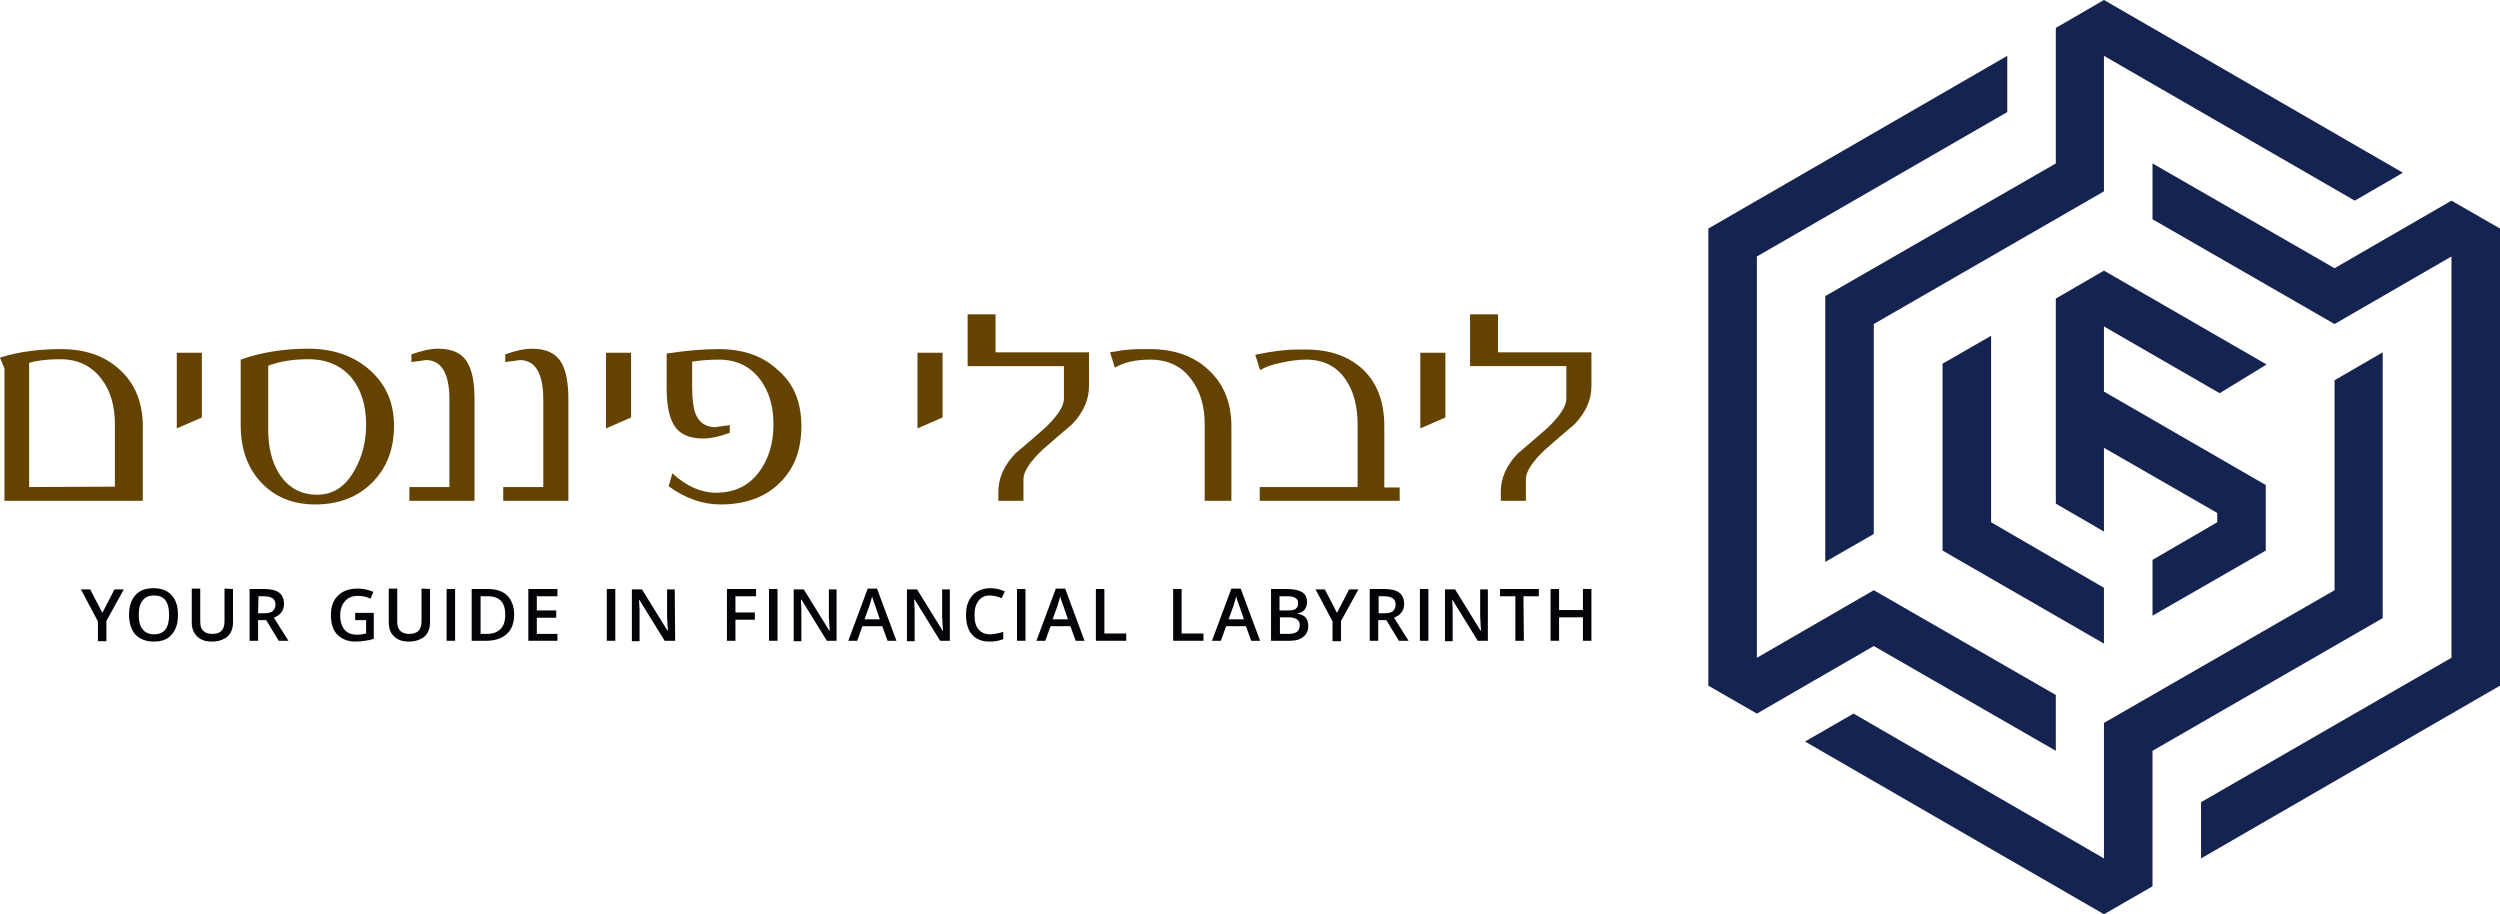
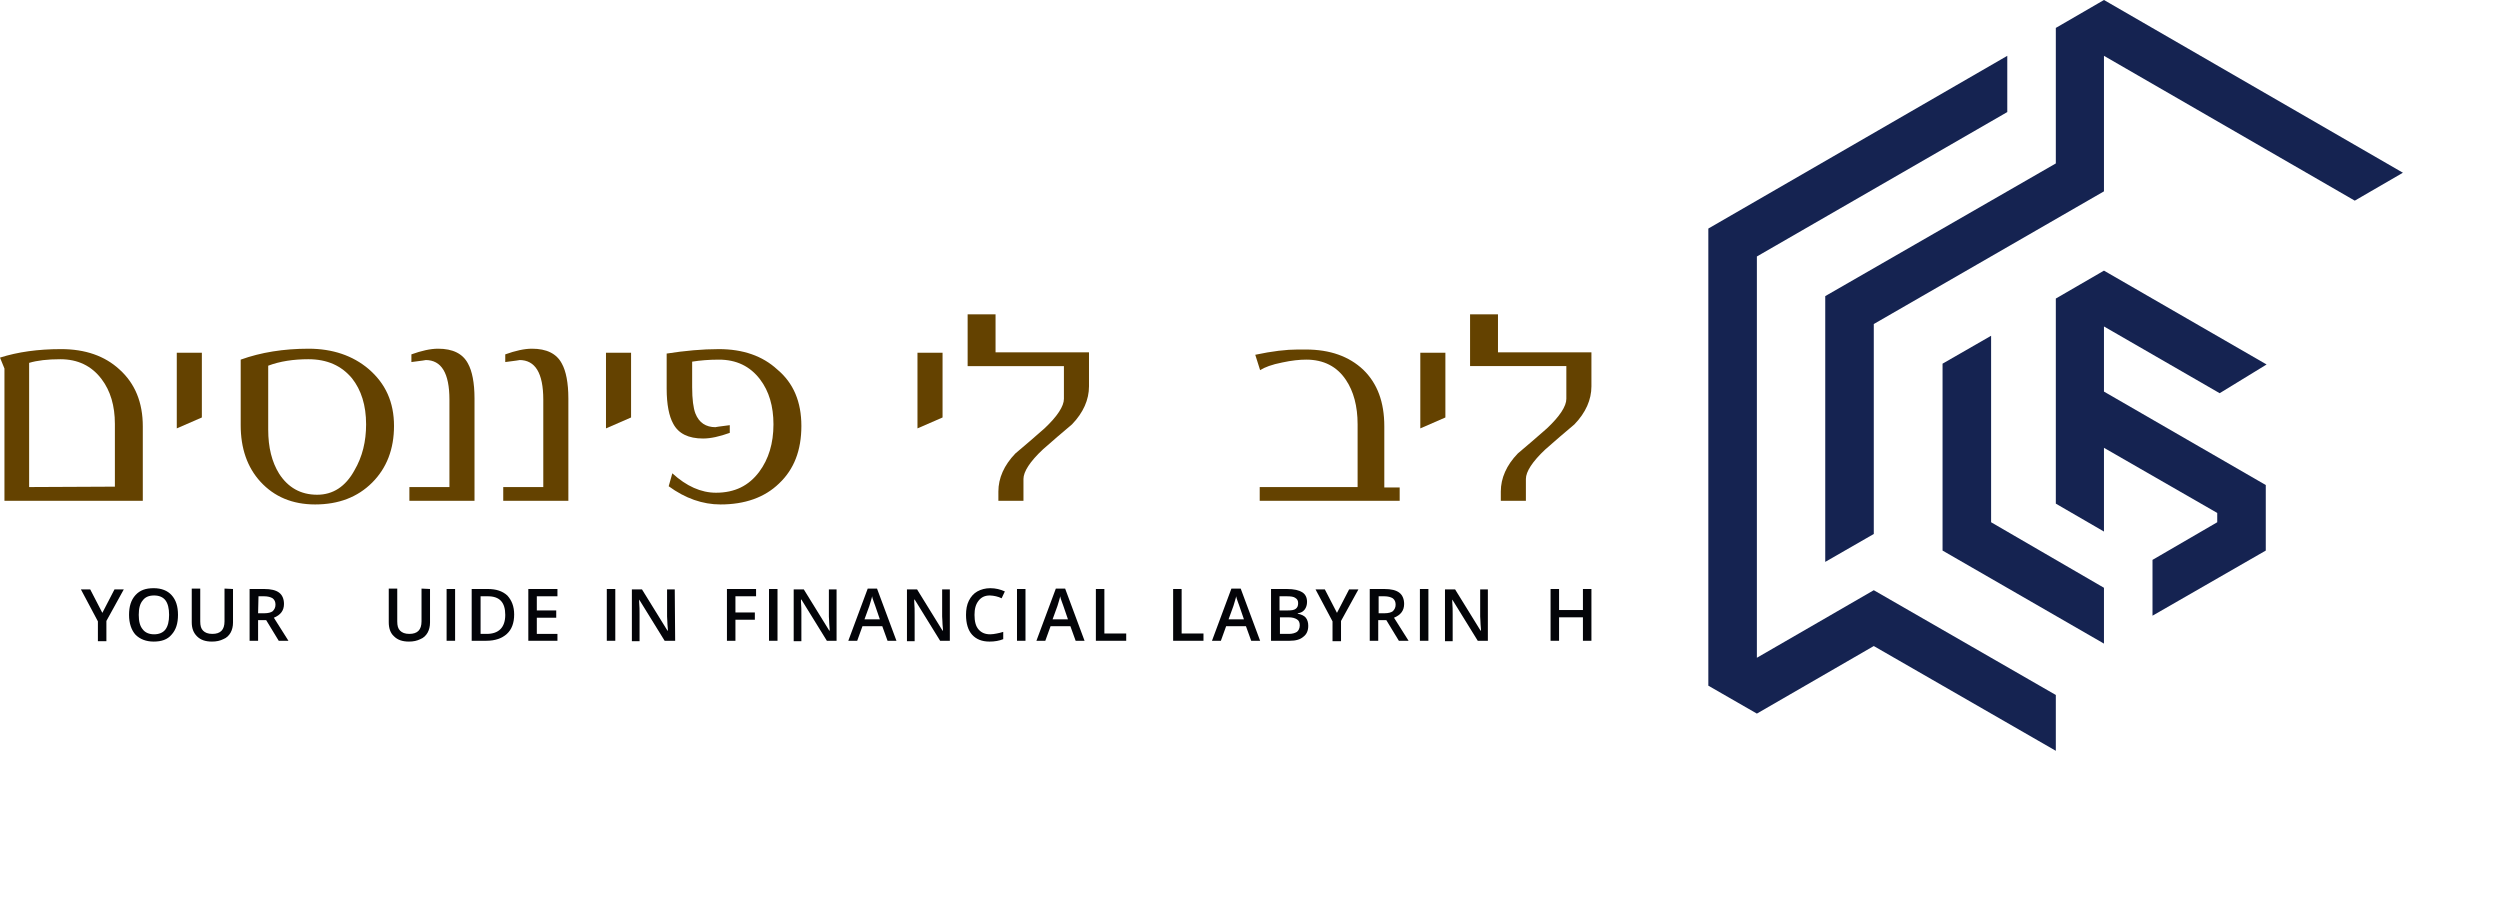
<svg xmlns="http://www.w3.org/2000/svg" version="1.1" id="logo" x="0px" y="0px" viewBox="0 0 618 226" style="enable-background:new 0 0 618 226;" xml:space="preserve">
  <style type="text/css">
	.st0{fill:#644200;}
	.st1{fill:#030408;}
	.st2{fill:#152351;}
</style>
  <g id="logo-h-he">
    <g>
      <g>
        <path class="st0" d="M35.3,123.8H1.1V91.1L0,88.4c4.4-1.4,9.4-2.1,15.1-2.1c6,0,10.8,1.7,14.4,5c3.9,3.5,5.8,8.2,5.8,14.1V123.8z      M28.4,120.3v-15.5c0-4.5-1.1-8.2-3.3-11.1c-2.5-3.3-5.9-4.9-10.2-4.9c-3.1,0-5.7,0.3-7.7,0.9v30.7L28.4,120.3L28.4,120.3z" />
        <path class="st0" d="M49.9,103.2l-6.2,2.7V87.2h6.2V103.2z" />
        <path class="st0" d="M97.4,105.3c0,5.7-1.8,10.4-5.4,14c-3.6,3.6-8.3,5.4-14.1,5.4c-5.6,0-10.1-1.9-13.5-5.6     c-3.3-3.6-4.9-8.3-4.9-14V88.9c5-1.8,10.6-2.7,16.8-2.7c5.9,0,10.9,1.7,14.8,5C95.3,94.8,97.4,99.4,97.4,105.3z M90.5,104.9     c0-4.7-1.2-8.5-3.5-11.4c-2.6-3.1-6.1-4.7-10.8-4.7c-3.6,0-7,0.5-9.9,1.6v15.8c0,4.4,0.9,8,2.7,10.9c2.2,3.4,5.3,5.2,9.4,5.2     c3.9,0,7-2,9.2-6C89.6,112.9,90.5,109.1,90.5,104.9z" />
        <path class="st0" d="M117.3,123.8h-16.1v-3.4h9.9V98.8c0-6.6-2-9.8-5.9-9.8c0.2,0-1,0.2-3.5,0.5v-1.9c2.5-0.9,4.7-1.4,6.6-1.4     c3.6,0,6.1,1.2,7.4,3.7c1,1.8,1.6,4.7,1.6,8.6V123.8z" />
        <path class="st0" d="M140.5,123.8h-16.1v-3.4h9.9V98.8c0-6.6-2-9.8-5.9-9.8c0.2,0-1,0.2-3.5,0.5v-1.9c2.5-0.9,4.7-1.4,6.6-1.4     c3.6,0,6.1,1.2,7.4,3.7c1,1.8,1.6,4.7,1.6,8.6V123.8z" />
        <path class="st0" d="M156,103.2l-6.2,2.7V87.2h6.2V103.2z" />
        <path class="st0" d="M198.1,105.3c0,6-1.8,10.7-5.5,14.2c-3.6,3.5-8.5,5.2-14.5,5.2c-4.4,0-8.7-1.5-12.8-4.5l0.9-3.2     c3.5,3.2,7.1,4.8,10.8,4.8c4.6,0,8.1-1.7,10.7-5.2c2.3-3.1,3.5-7,3.5-11.7c0-4.5-1.1-8.2-3.3-11.1c-2.5-3.3-5.9-4.9-10.2-4.9     c-2.5,0-4.7,0.2-6.6,0.5v6.3c0,3,0.3,5.2,0.8,6.5c0.9,2.3,2.6,3.4,5,3.4c-0.2,0,1-0.2,3.5-0.5v1.9c-2.5,0.9-4.7,1.4-6.6,1.4     c-3.6,0-6.1-1.2-7.4-3.7c-1-1.8-1.6-4.7-1.6-8.6v-8.7c4.5-0.7,8.8-1.1,12.9-1.1c6,0,10.8,1.7,14.4,5     C196.2,94.7,198.1,99.4,198.1,105.3z" />
      </g>
      <g>
        <path class="st0" d="M233,103.2l-6.2,2.7V87.2h6.2V103.2z" />
        <path class="st0" d="M269.2,95.5c0,3.3-1.4,6.5-4.2,9.4c-2.4,2-4.8,4.1-7.2,6.2c-3.2,3-4.8,5.5-4.8,7.3v5.4h-6.2v-2.3     c0-3.3,1.4-6.5,4.2-9.4c2.4-2,4.8-4.1,7.2-6.2c3.2-3,4.8-5.5,4.8-7.3v-8.1h-23.8V77.7h6.9v9.4h23.1V95.5z" />
-         <path class="st0" d="M304.7,123.8h-6.9v-18.9c0-4.5-1.1-8.2-3.3-11.1c-2.4-3.3-5.8-4.9-10.2-4.9c-3.7,0-6.6,0.7-8.7,2l-1.2-3.8     c1-0.2,2.1-0.3,3-0.5c1.6-0.2,3.2-0.3,4.8-0.3h2c6,0,10.8,1.7,14.4,5c3.9,3.5,5.8,8.2,5.8,14.1v18.4H304.7z" />
        <path class="st0" d="M346.3,123.8h-34.9v-3.4h24.2v-15.5c0-4.5-1-8.2-2.9-11c-2.2-3.3-5.5-5-9.8-5c-1.6,0-3.6,0.2-5.9,0.7     c-2.6,0.5-4.4,1.2-5.5,1.9l-1.2-3.8c4.2-0.9,7.7-1.3,10.5-1.3h2c6,0,10.7,1.7,14.2,5c3.5,3.4,5.2,8,5.2,14v15.1h3.8v3.3H346.3z" />
        <path class="st0" d="M357.3,103.2l-6.2,2.7V87.2h6.2V103.2z" />
        <path class="st0" d="M393.4,95.5c0,3.3-1.4,6.5-4.2,9.4c-2.4,2-4.8,4.1-7.2,6.2c-3.2,3-4.8,5.5-4.8,7.3v5.4H371v-2.3     c0-3.3,1.4-6.5,4.2-9.4c2.4-2,4.8-4.1,7.2-6.2c3.2-3,4.8-5.5,4.8-7.3v-8.1h-23.8V77.7h6.9v9.4h23.1V95.5z" />
      </g>
    </g>
    <g>
      <g>
        <path class="st1" d="M25.3,151.5l3-5.8h2.3l-4.3,7.8v5h-2.1v-4.9l-4.2-7.9h2.3L25.3,151.5z" />
        <path class="st1" d="M44,152c0,2.1-0.5,3.7-1.6,4.9c-1,1.2-2.5,1.7-4.4,1.7s-3.4-0.6-4.5-1.7c-1-1.1-1.6-2.8-1.6-4.9     s0.5-3.7,1.6-4.9s2.5-1.7,4.5-1.7c1.9,0,3.4,0.6,4.4,1.7C43.5,148.3,44,149.9,44,152z M34.3,152c0,1.6,0.3,2.8,1,3.6     c0.6,0.8,1.6,1.2,2.8,1.2c1.2,0,2.2-0.4,2.8-1.2s0.9-2,0.9-3.6s-0.3-2.8-0.9-3.6s-1.6-1.2-2.8-1.2c-1.3,0-2.2,0.4-2.8,1.2     C34.6,149.2,34.3,150.4,34.3,152z" />
        <path class="st1" d="M57.6,145.6v8.3c0,0.9-0.2,1.8-0.6,2.5s-1,1.3-1.8,1.6c-0.8,0.4-1.7,0.6-2.8,0.6c-1.6,0-2.8-0.4-3.7-1.3     s-1.3-2-1.3-3.5v-8.3h2.1v8.1c0,1.1,0.2,1.8,0.7,2.3s1.2,0.8,2.3,0.8c2,0,3-1,3-3.1v-8.1L57.6,145.6L57.6,145.6z" />
        <path class="st1" d="M63.8,153.3v5.1h-2.1v-12.8h3.6c1.7,0,2.9,0.3,3.7,0.9c0.8,0.6,1.2,1.6,1.2,2.8c0,1.6-0.8,2.7-2.5,3.4     l3.6,5.7h-2.4l-3.1-5.1L63.8,153.3L63.8,153.3z M63.8,151.6h1.5c1,0,1.7-0.2,2.1-0.5c0.4-0.4,0.7-0.9,0.7-1.6     c0-0.7-0.2-1.2-0.7-1.6c-0.5-0.3-1.2-0.5-2.1-0.5h-1.4L63.8,151.6L63.8,151.6z" />
      </g>
      <g>
-         <path class="st1" d="M87.7,151.5h4.7v6.4c-0.8,0.3-1.5,0.4-2.2,0.5s-1.5,0.2-2.3,0.2c-1.9,0-3.4-0.6-4.5-1.7     c-1.1-1.1-1.6-2.8-1.6-4.9c0-2.1,0.6-3.7,1.8-4.8c1.2-1.2,2.8-1.7,4.9-1.7c1.3,0,2.6,0.3,3.8,0.8l-0.7,1.7     c-1-0.5-2.1-0.7-3.1-0.7c-1.4,0-2.4,0.4-3.2,1.3s-1.2,2-1.2,3.5c0,1.6,0.4,2.8,1.1,3.6s1.7,1.2,3.1,1.2c0.7,0,1.4-0.1,2.2-0.3     v-3.3h-2.7v-1.8H87.7z" />
        <path class="st1" d="M106.3,145.6v8.3c0,0.9-0.2,1.8-0.6,2.5c-0.4,0.7-1,1.3-1.8,1.6c-0.8,0.4-1.7,0.6-2.8,0.6     c-1.6,0-2.8-0.4-3.7-1.3c-0.9-0.8-1.3-2-1.3-3.5v-8.3h2.1v8.1c0,1.1,0.2,1.8,0.7,2.3s1.2,0.8,2.3,0.8c2,0,3-1,3-3.1v-8.1     L106.3,145.6L106.3,145.6z" />
        <path class="st1" d="M110.4,158.4v-12.8h2.1v12.8H110.4z" />
        <path class="st1" d="M127.1,151.9c0,2.1-0.6,3.7-1.8,4.8s-2.9,1.7-5.1,1.7h-3.6v-12.8h4c2,0,3.6,0.5,4.8,1.6     C126.5,148.4,127.1,149.9,127.1,151.9z M124.9,152c0-3.1-1.4-4.6-4.3-4.6h-1.8v9.3h1.5C123.3,156.7,124.9,155.1,124.9,152z" />
        <path class="st1" d="M137.8,158.4h-7.2v-12.8h7.2v1.8h-5.1v3.5h4.8v1.8h-4.8v4h5.1V158.4z" />
      </g>
      <g>
        <path class="st1" d="M150,158.4v-12.8h2.1v12.8H150z" />
        <path class="st1" d="M166.9,158.4h-2.6l-6.3-10.2h0v0.6c0.1,1.1,0.1,2.1,0.1,3v6.7h-1.9v-12.8h2.5l6.3,10.2h0.1     c0-0.1,0-0.6-0.1-1.5c0-0.8-0.1-1.5-0.1-2v-6.7h1.9L166.9,158.4L166.9,158.4z" />
      </g>
      <g>
        <path class="st1" d="M181.8,158.4h-2.1v-12.8h7.2v1.8h-5.1v4h4.8v1.8h-4.8L181.8,158.4L181.8,158.4z" />
        <path class="st1" d="M190.1,158.4v-12.8h2.1v12.8H190.1z" />
        <path class="st1" d="M207,158.4h-2.6l-6.3-10.2H198v0.6c0.1,1.1,0.1,2.1,0.1,3v6.7h-1.9v-12.8h2.5l6.3,10.2h0.1     c0-0.1,0-0.6-0.1-1.5c0-0.8-0.1-1.5-0.1-2v-6.7h1.9v12.7H207z" />
        <path class="st1" d="M219.4,158.4l-1.3-3.6h-4.9l-1.3,3.6h-2.2l4.8-12.9h2.3l4.8,12.9H219.4z M217.5,153.1l-1.2-3.5     c-0.1-0.2-0.2-0.6-0.4-1.1c-0.2-0.5-0.3-0.9-0.3-1.1c-0.2,0.7-0.4,1.5-0.7,2.4l-1.2,3.3L217.5,153.1L217.5,153.1z" />
        <path class="st1" d="M235,158.4h-2.6l-6.3-10.2H226v0.6c0.1,1.1,0.1,2.1,0.1,3v6.7h-1.9v-12.8h2.5l6.3,10.2h0.1     c0-0.1,0-0.6-0.1-1.5c0-0.8-0.1-1.5-0.1-2v-6.7h1.9v12.7H235z" />
        <path class="st1" d="M244.7,147.2c-1.2,0-2.1,0.4-2.8,1.3c-0.7,0.9-1,2-1,3.5c0,1.6,0.3,2.8,1,3.6s1.6,1.2,2.9,1.2     c0.5,0,1.1-0.1,1.6-0.2c0.5-0.1,1-0.2,1.6-0.4v1.8c-1,0.4-2.1,0.6-3.4,0.6c-1.9,0-3.3-0.6-4.3-1.7c-1-1.1-1.5-2.8-1.5-4.9     c0-1.3,0.2-2.5,0.7-3.5s1.2-1.8,2.1-2.3s2-0.8,3.2-0.8c1.3,0,2.5,0.3,3.6,0.8l-0.8,1.7c-0.4-0.2-0.9-0.4-1.4-0.5     C245.7,147.3,245.2,147.2,244.7,147.2z" />
        <path class="st1" d="M251.4,158.4v-12.8h2.1v12.8H251.4z" />
        <path class="st1" d="M265.9,158.4l-1.3-3.6h-4.9l-1.3,3.6h-2.2l4.8-12.9h2.3l4.8,12.9H265.9z M264,153.1l-1.2-3.5     c-0.1-0.2-0.2-0.6-0.4-1.1c-0.2-0.5-0.3-0.9-0.3-1.1c-0.2,0.7-0.4,1.5-0.7,2.4l-1.2,3.3L264,153.1L264,153.1z" />
        <path class="st1" d="M270.9,158.4v-12.8h2.1v11h5.4v1.8H270.9z" />
      </g>
      <g>
        <path class="st1" d="M290,158.4v-12.8h2.1v11h5.4v1.8H290z" />
        <path class="st1" d="M309.3,158.4l-1.3-3.6h-4.9l-1.3,3.6h-2.2l4.8-12.9h2.3l4.8,12.9H309.3z M307.5,153.1l-1.2-3.5     c-0.1-0.2-0.2-0.6-0.4-1.1s-0.3-0.9-0.3-1.1c-0.2,0.7-0.4,1.5-0.7,2.4l-1.2,3.3L307.5,153.1L307.5,153.1z" />
        <path class="st1" d="M314.3,145.6h3.8c1.8,0,3,0.3,3.8,0.8s1.2,1.3,1.2,2.4c0,0.7-0.2,1.4-0.6,1.9s-0.9,0.8-1.7,0.9v0.1     c0.9,0.2,1.6,0.5,2,1s0.6,1.2,0.6,2c0,1.2-0.4,2.1-1.2,2.7c-0.8,0.7-1.9,1-3.4,1h-4.6v-12.8H314.3z M316.4,150.9h2     c0.9,0,1.5-0.1,1.9-0.4c0.4-0.3,0.6-0.7,0.6-1.4c0-0.6-0.2-1-0.7-1.3c-0.4-0.3-1.1-0.4-2.1-0.4h-1.8v3.5H316.4z M316.4,152.6v4.1     h2.2c0.9,0,1.5-0.2,2-0.5c0.4-0.3,0.7-0.9,0.7-1.6c0-0.7-0.2-1.2-0.7-1.5s-1.1-0.5-2.1-0.5H316.4z" />
        <path class="st1" d="M330.5,151.5l3-5.8h2.3l-4.3,7.8v5h-2.1v-4.9l-4.2-7.9h2.3L330.5,151.5z" />
        <path class="st1" d="M340.7,153.3v5.1h-2.1v-12.8h3.6c1.7,0,2.9,0.3,3.7,0.9s1.2,1.6,1.2,2.8c0,1.6-0.8,2.7-2.5,3.4l3.6,5.7h-2.4     l-3.1-5.1L340.7,153.3L340.7,153.3z M340.7,151.6h1.5c1,0,1.7-0.2,2.1-0.5c0.4-0.4,0.7-0.9,0.7-1.6c0-0.7-0.2-1.2-0.7-1.6     c-0.5-0.3-1.2-0.5-2.1-0.5h-1.4v4.2H340.7z" />
        <path class="st1" d="M351,158.4v-12.8h2.1v12.8H351z" />
        <path class="st1" d="M367.9,158.4h-2.6l-6.3-10.2l0,0v0.6c0.1,1.1,0.1,2.1,0.1,3v6.7h-1.9v-12.8h2.5l6.3,10.2h0.1     c0-0.1,0-0.6-0.1-1.5c0-0.8-0.1-1.5-0.1-2v-6.7h1.9v12.7H367.9z" />
-         <path class="st1" d="M376.7,158.4h-2.1v-11h-3.8v-1.8h9.6v1.8h-3.8L376.7,158.4L376.7,158.4z" />
        <path class="st1" d="M393.4,158.4h-2.1v-5.8h-5.9v5.8h-2.1v-12.8h2.1v5.2h5.9v-5.2h2.1V158.4z" />
      </g>
    </g>
    <g>
      <polygon class="st2" points="520.1,0 508.2,6.9 508.2,40.4 451.2,73.2 451.2,138.9 463.2,132 463.2,80.1 520.1,47.3 520.1,13.8     582.1,49.6 594,42.7   " />
-       <polygon class="st2" points="577.1,94 577.1,145.9 520.1,178.7 520.1,212.2 458.2,176.4 446.2,183.3 520.1,226 532.1,219.1     532.1,185.6 589,152.8 589,87.1   " />
-       <polygon class="st2" points="606,49.6 577.1,66.3 532.1,40.4 532.1,54.2 577.1,80.1 606,63.4 606,162.6 544.1,198.3 544.1,212.2     618,169.5 618,56.5   " />
      <polygon class="st2" points="508.2,171.8 463.2,145.9 434.3,162.6 434.3,63.4 496.2,27.7 496.2,13.8 422.3,56.5 422.3,169.5     434.3,176.4 463.2,159.7 508.2,185.6   " />
      <polygon class="st2" points="492.2,129.1 492.2,83 480.2,89.9 480.2,136.1 520.1,159.1 520.1,145.3   " />
      <polygon class="st2" points="520.1,80.7 548.7,97.2 560.3,90.1 520.1,66.9 508.2,73.8 508.2,124.5 520.1,131.4 520.1,110.7     548.1,126.8 548.1,129.1 532.1,138.4 532.1,152.2 560.1,136.1 560.1,119.9 520.1,96.8   " />
    </g>
  </g>
</svg>